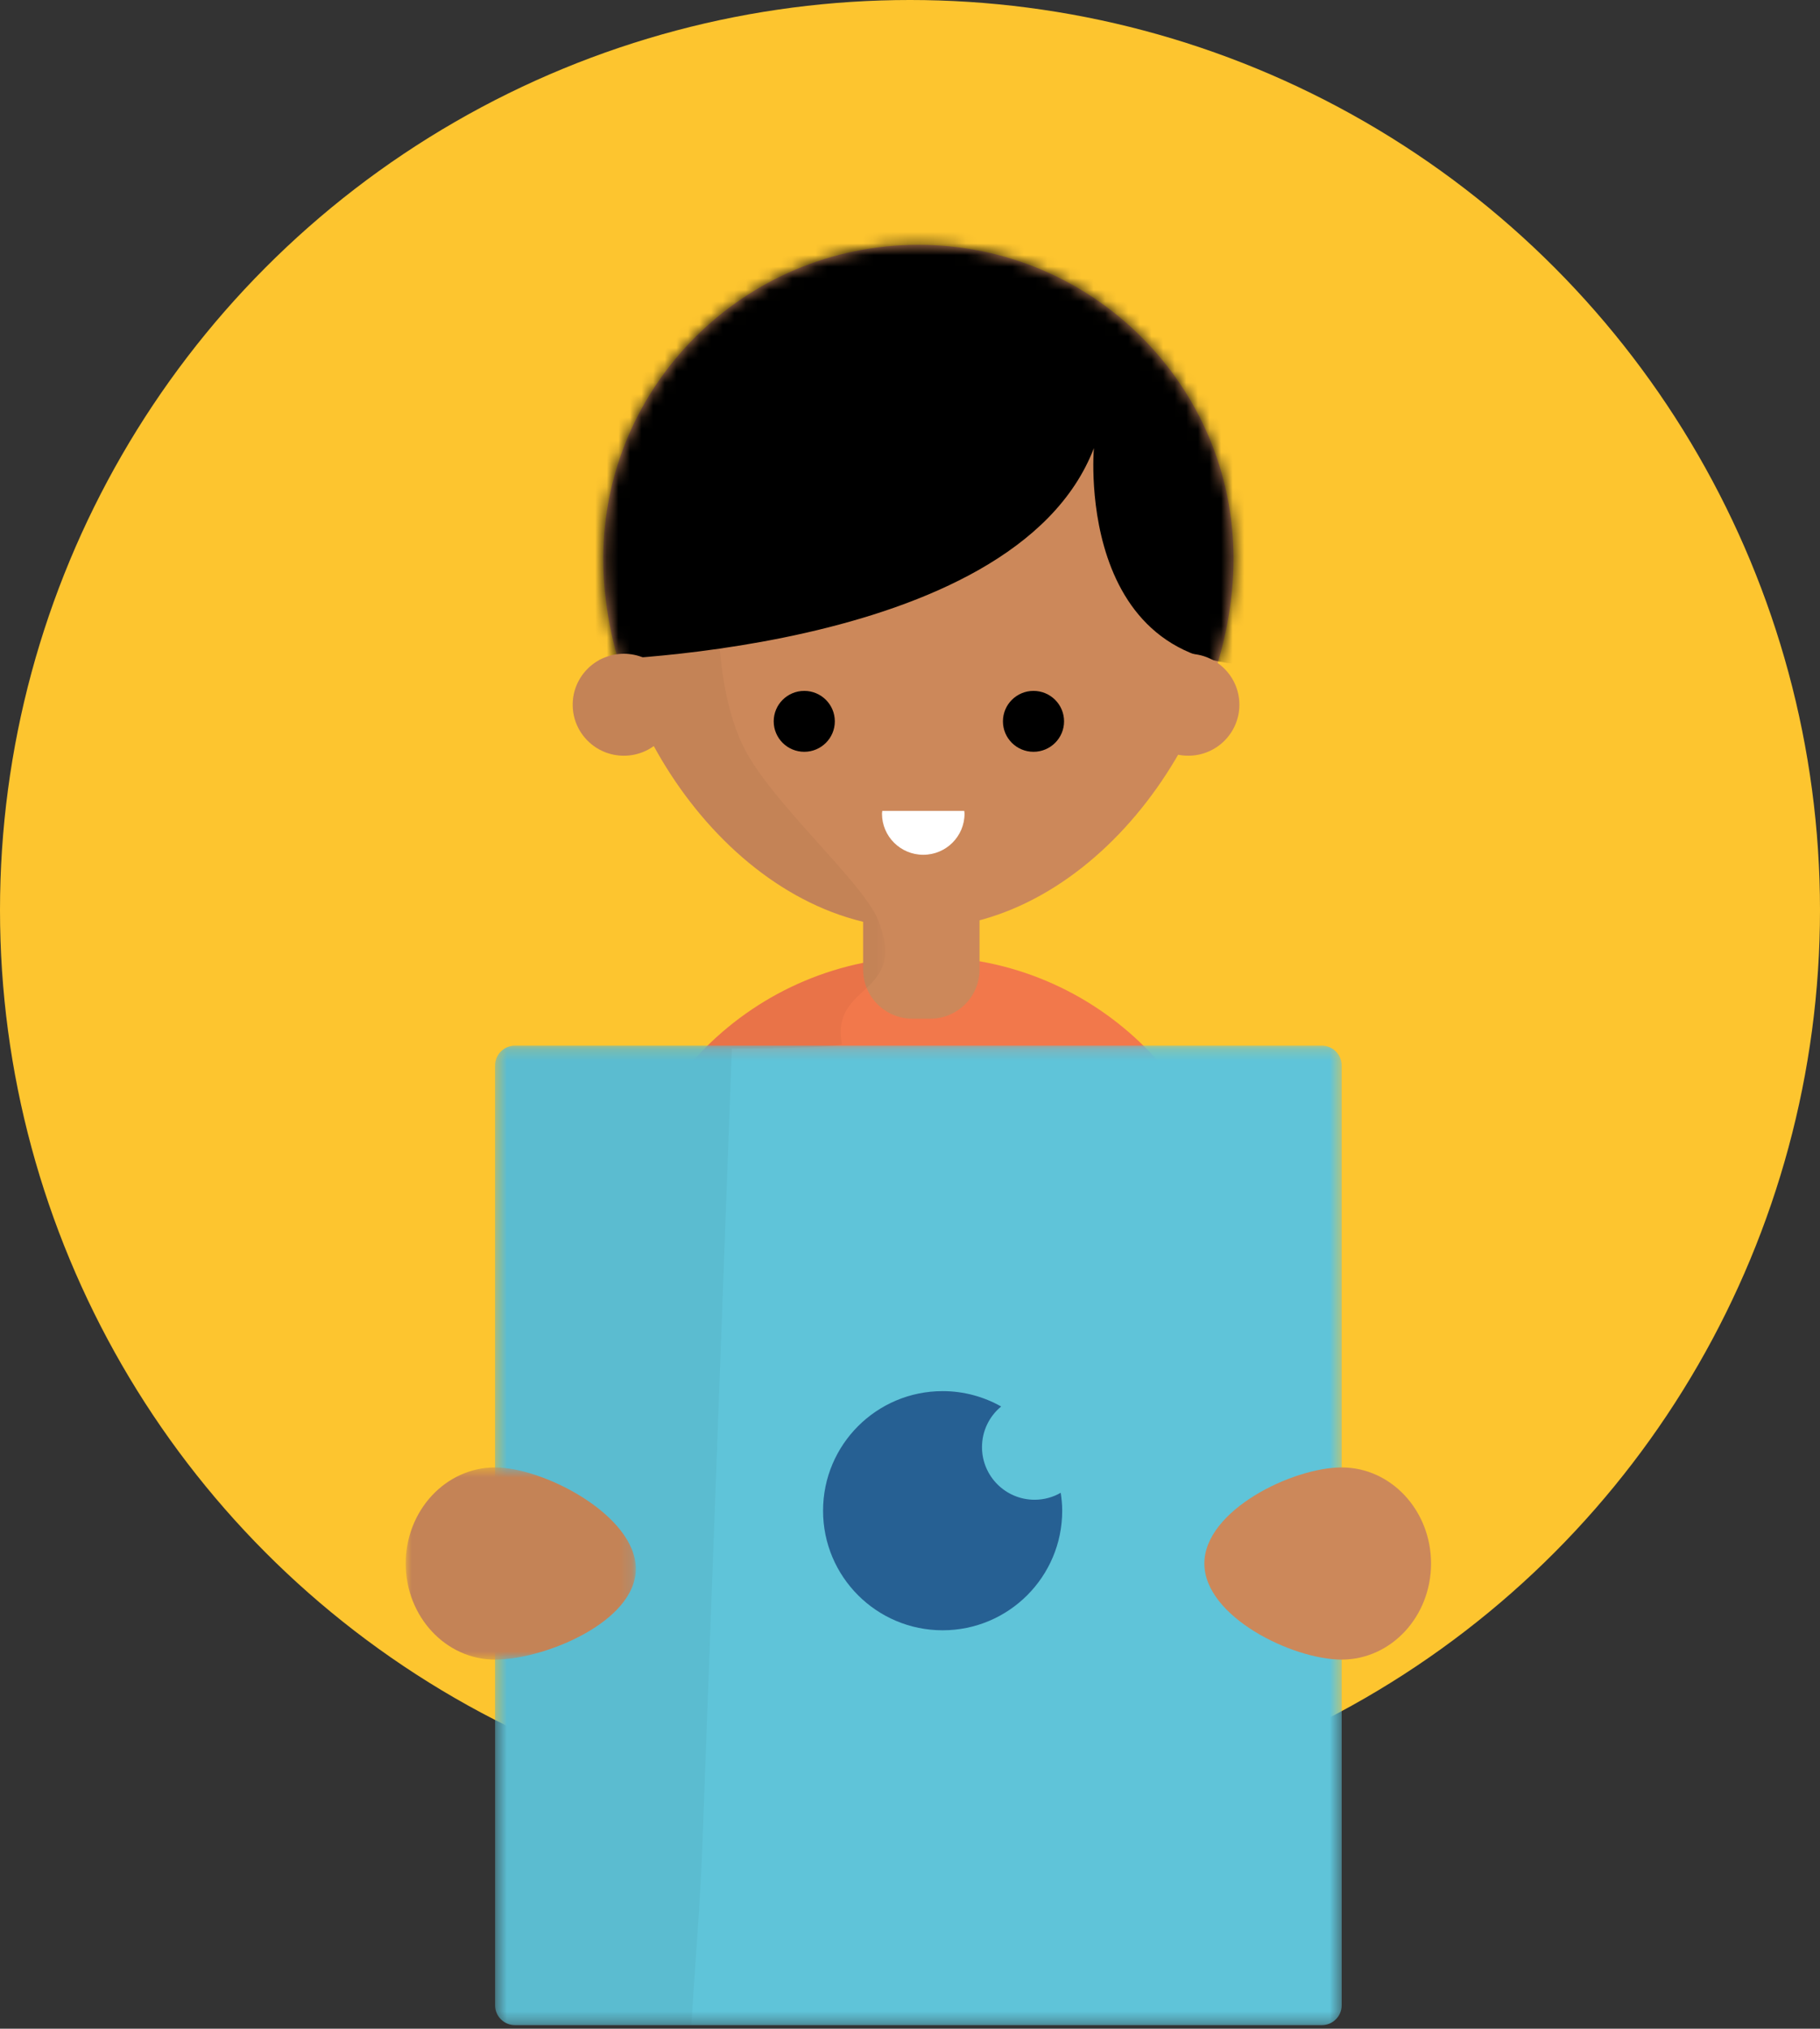
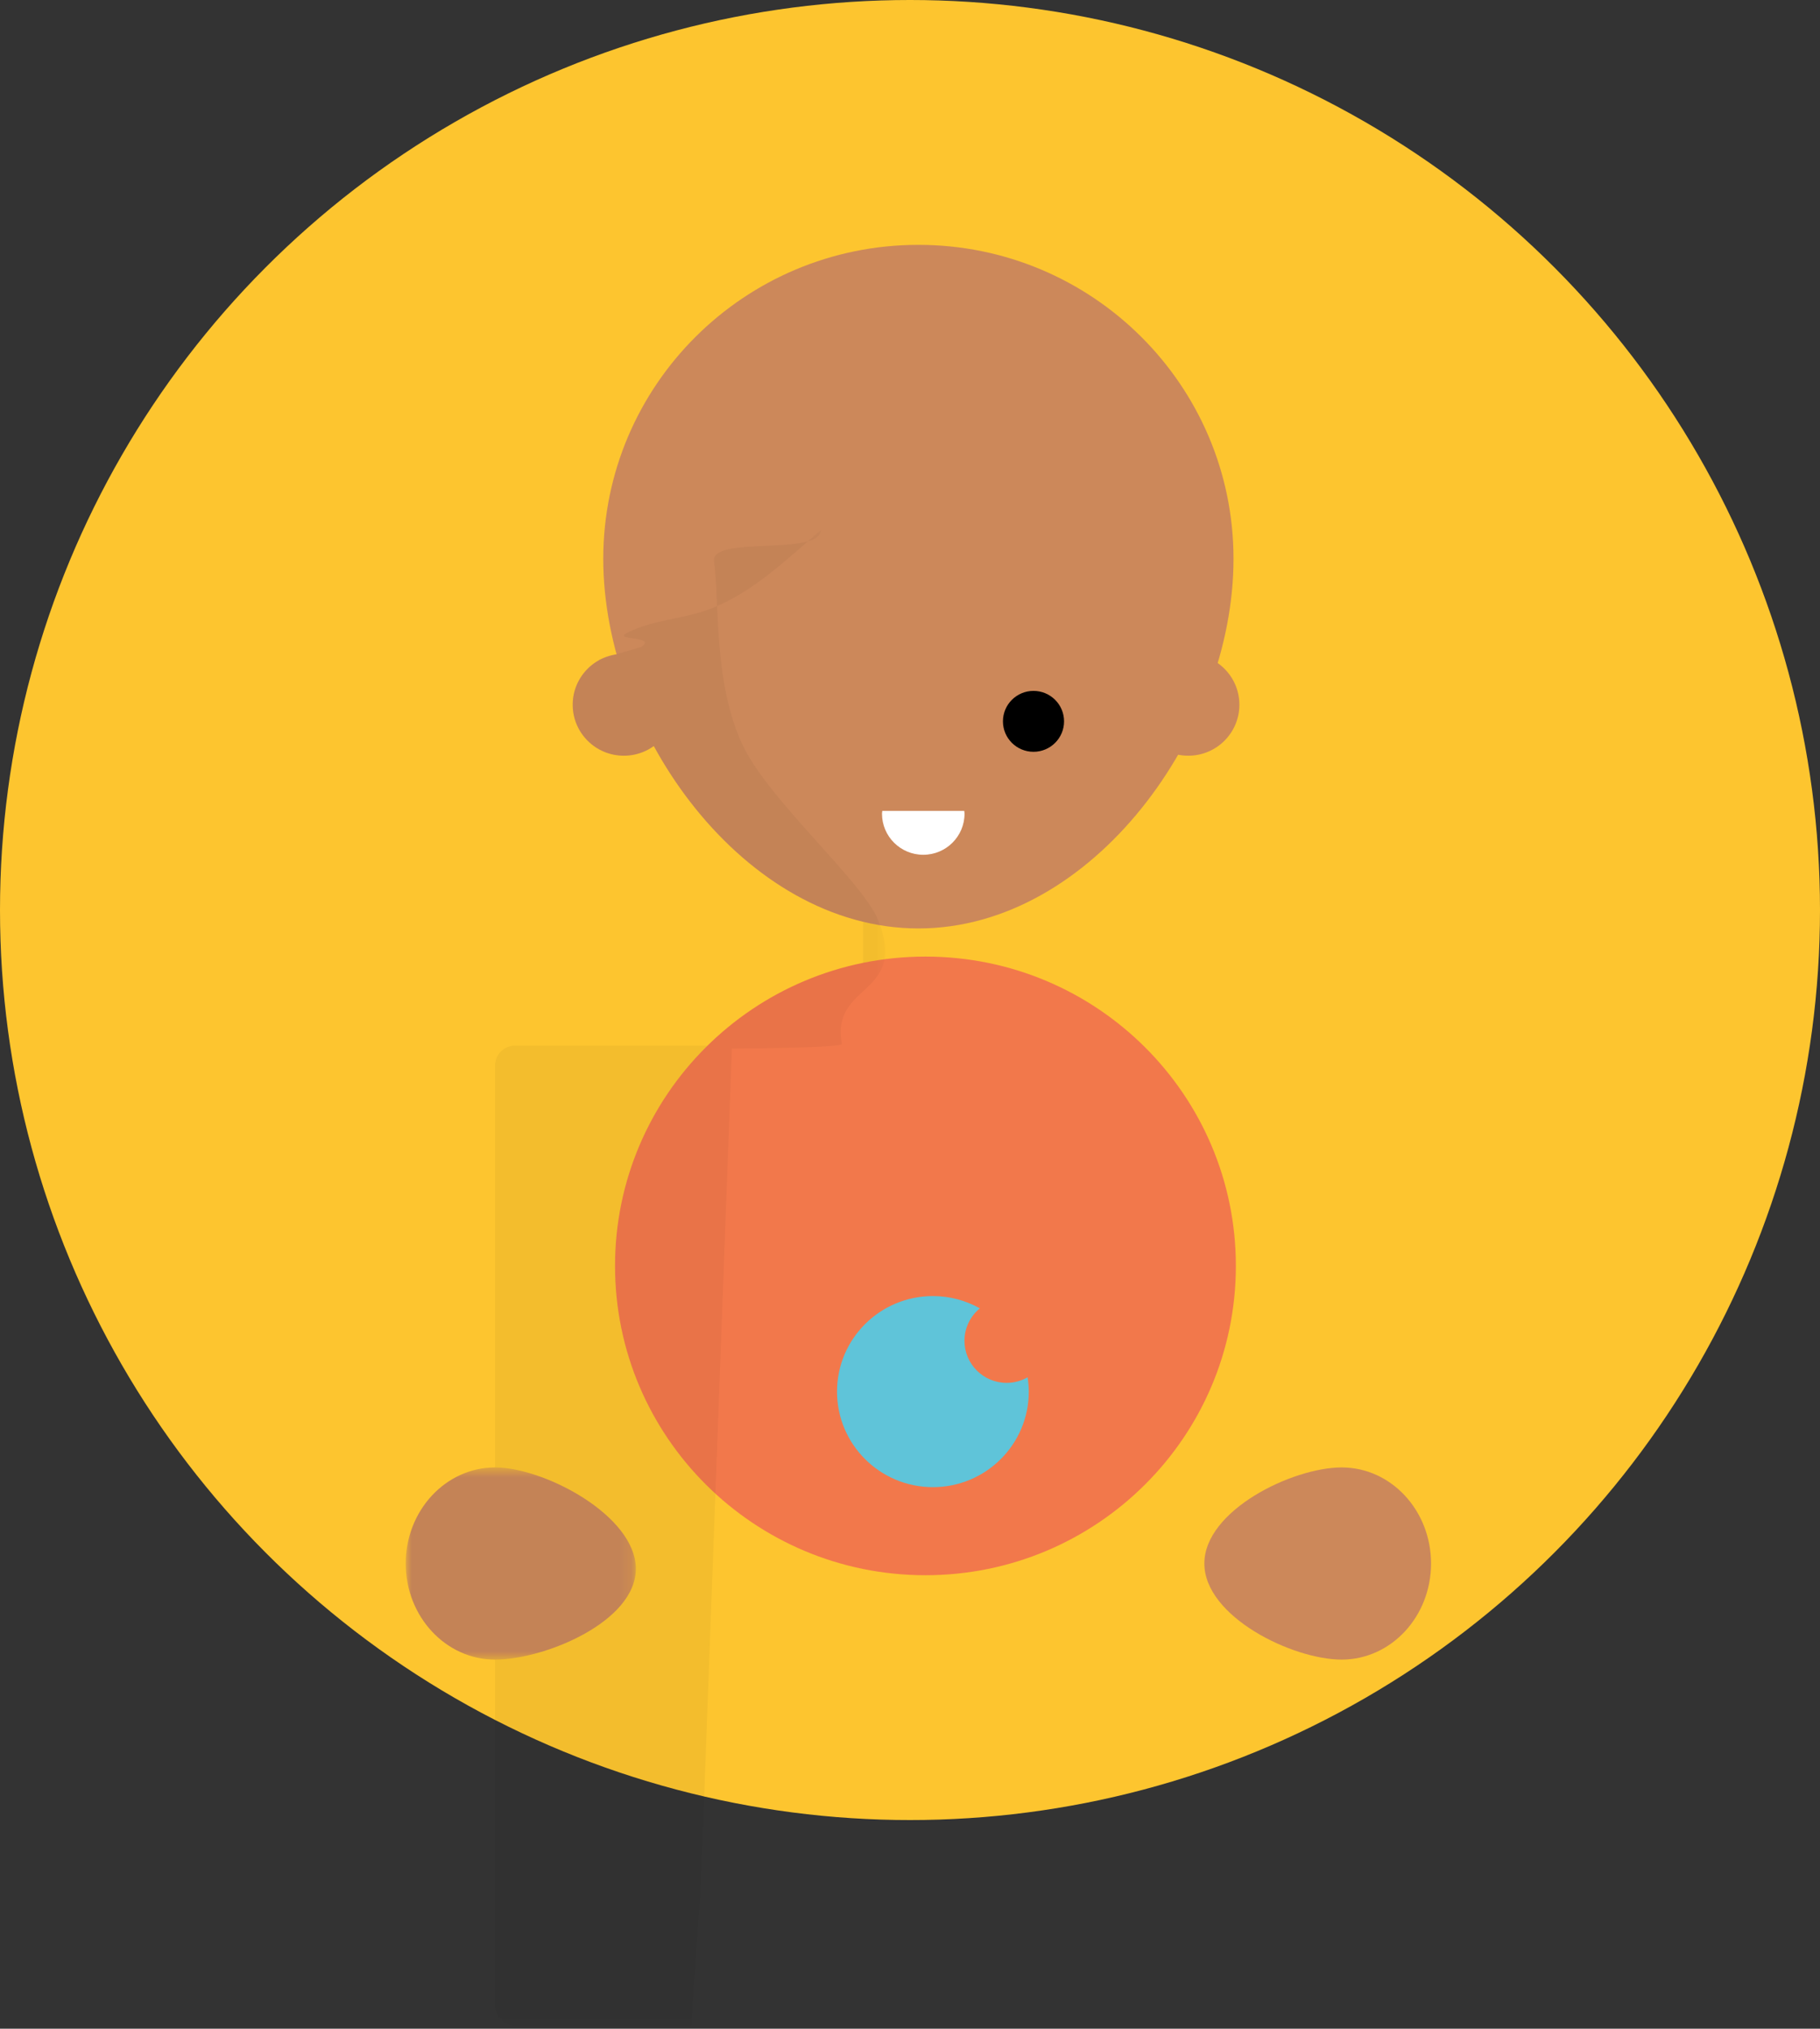
<svg xmlns="http://www.w3.org/2000/svg" xmlns:xlink="http://www.w3.org/1999/xlink" width="157px" height="175px" viewBox="0 0 157 175" version="1.1">
  <rect x="0" y="0" width="157" height="175" fill="#333333" stroke="none" />
  <title>Oval</title>
  <desc>Created with Sketch.</desc>
  <defs>
-     <polygon id="path-1" points="0.492 0.194 73.523 0.194 73.523 84.691 0.492 84.691" />
    <polygon id="path-3" points="0 0.627 19.849 0.627 19.849 17.203 0 17.203" />
    <path d="M0.203,27.716 C0.203,42.677 12.373,59.597 27.386,59.597 C42.399,59.597 54.57,42.677 54.57,27.716 C54.57,12.756 42.399,0.63 27.386,0.63 C12.373,0.63 0.203,12.756 0.203,27.716" id="path-5" />
    <polygon id="path-7" points="0 0.462 41.363 0.462 41.363 129.433 0 129.433" />
  </defs>
  <g id="Page-1" stroke="none" stroke-width="1" fill="none" fill-rule="evenodd">
    <g id="Needs" transform="translate(-642, -6501)">
      <g id="Ch05:-Other-helpdul" transform="translate(185, 6329)">
        <g id="02" transform="translate(457, 172)">
          <g id="Oval">
            <circle fill="#FDC52F" fill-rule="nonzero" cx="78.5" cy="78.5" r="78.5" />
            <g id="Group-42" transform="translate(35, 20)">
              <g id="Group-15" transform="translate(0, 0.492)">
                <path d="M71.61,88.706 C71.61,103.442 59.622,115.389 44.832,115.389 C30.043,115.389 18.055,103.442 18.055,88.706 C18.055,73.97 30.043,62.024 44.832,62.024 C59.622,62.024 71.61,73.97 71.61,88.706" id="Fill-1" fill="#F2784B" />
                <g id="Group-5" transform="translate(7.216, 69.51)">
                  <mask id="mask-2" fill="white">
                    <use xlink:href="#path-1" />
                  </mask>
                  <g id="Clip-4" />
                  <path d="M71.802,84.691 L2.213,84.691 C1.263,84.691 0.492,83.923 0.492,82.976 L0.492,1.909 C0.492,0.961 1.263,0.194 2.213,0.194 L71.802,0.194 C72.753,0.194 73.523,0.961 73.523,1.909 L73.523,82.976 C73.523,83.923 72.753,84.691 71.802,84.691" id="Fill-3" fill="#5FC4D9" mask="url(#mask-2)" />
                </g>
                <path d="M51.839,98.795 C49.828,98.795 48.199,97.171 48.199,95.167 C48.199,94.04 48.715,93.033 49.524,92.368 C48.327,91.696 46.947,91.308 45.476,91.308 C40.908,91.308 37.205,94.998 37.205,99.55 C37.205,104.101 40.908,107.791 45.476,107.791 C50.044,107.791 53.747,104.101 53.747,99.55 C53.747,99.129 53.705,98.719 53.644,98.315 C53.112,98.619 52.496,98.795 51.839,98.795" id="Fill-6" fill="#5FC4D9" />
                <g id="Group-10" transform="translate(0, 105.464)">
                  <mask id="mask-4" fill="white">
                    <use xlink:href="#path-3" />
                  </mask>
                  <g id="Clip-9" />
                  <path d="M19.849,9.371 C19.849,13.948 11.966,17.203 7.708,17.203 C3.452,17.203 -8.01801802e-05,13.492 -8.01801802e-05,8.915 C-8.01801802e-05,4.338 3.452,0.627 7.708,0.627 C11.966,0.627 19.849,4.794 19.849,9.371" id="Fill-8" fill="#CC885A" mask="url(#mask-4)" />
                </g>
                <path d="M88.447,114.378 C88.447,118.956 84.996,122.666 80.739,122.666 C76.481,122.666 68.892,118.956 68.892,114.378 C68.892,109.801 76.481,106.091 80.739,106.091 C84.996,106.091 88.447,109.801 88.447,114.378" id="Fill-11" fill="#CC885A" />
                <path d="M71.407,27.716 C71.407,42.677 59.237,59.597 44.224,59.597 C29.211,59.597 17.04,42.677 17.04,27.716 C17.04,12.756 29.211,0.629 44.224,0.629 C59.237,0.629 71.407,12.756 71.407,27.716" id="Fill-13" fill="#CC885A" />
              </g>
              <g id="Group-25" transform="translate(16.838, 0.492)">
                <g id="Group-18">
                  <mask id="mask-6" fill="white">
                    <use xlink:href="#path-5" />
                  </mask>
                  <g id="Clip-17" />
-                   <path d="M-2.055,36.509 C-2.055,36.509 35.602,36.206 42.525,18.165 C42.525,18.165 40.623,39.693 60.402,36.585 C80.181,33.477 59.565,2.625 59.565,2.625 L17.648,-4.728 C17.648,-4.728 -11.868,6.642 -11.639,6.946 C-11.412,7.249 -2.055,36.509 -2.055,36.509" id="Fill-16" fill="#000000" mask="url(#mask-6)" />
                </g>
              </g>
              <g id="Group-41" transform="translate(0, 25.26)">
-                 <path d="M45.25,42.612 L43.704,42.612 C41.358,42.612 39.456,40.717 39.456,38.379 L39.456,33.2 C39.456,30.862 41.358,28.967 43.704,28.967 L45.25,28.967 C47.596,28.967 49.498,30.862 49.498,33.2 L49.498,38.379 C49.498,40.717 47.596,42.612 45.25,42.612" id="Fill-26" fill="#CC885A" />
                <path d="M23.228,15.532 C23.228,17.96 21.252,19.929 18.816,19.929 C16.378,19.929 14.403,17.96 14.403,15.532 C14.403,13.104 16.378,11.135 18.816,11.135 C21.252,11.135 23.228,13.104 23.228,15.532" id="Fill-28" fill="#CC885A" />
                <path d="M71.914,15.532 C71.914,17.96 69.939,19.929 67.502,19.929 C65.065,19.929 63.09,17.96 63.09,15.532 C63.09,13.104 65.065,11.135 67.502,11.135 C69.939,11.135 71.914,13.104 71.914,15.532" id="Fill-30" fill="#CC885A" />
                <path d="M41.109,24.685 C41.103,24.767 41.084,24.845 41.084,24.928 C41.084,26.887 42.678,28.474 44.644,28.474 C46.61,28.474 48.204,26.887 48.204,24.928 C48.204,24.845 48.185,24.767 48.179,24.685 L41.109,24.685 Z" id="Fill-32" fill="#FFFFFF" />
-                 <path d="M37.015,16.964 C37.015,18.414 35.835,19.591 34.379,19.591 C32.923,19.591 31.743,18.414 31.743,16.964 C31.743,15.513 32.923,14.337 34.379,14.337 C35.835,14.337 37.015,15.513 37.015,16.964" id="Fill-34" fill="#000000" />
                <path d="M56.79,16.964 C56.79,18.414 55.609,19.591 54.153,19.591 C52.698,19.591 51.517,18.414 51.517,16.964 C51.517,15.513 52.698,14.337 54.153,14.337 C55.609,14.337 56.79,15.513 56.79,16.964" id="Fill-36" fill="#000000" />
                <g id="Group-40">
                  <mask id="mask-8" fill="white">
                    <use xlink:href="#path-7" />
                  </mask>
                  <g id="Clip-39" />
                  <path d="M40.763,34.139 C39.428,30.779 31.342,23.819 29.069,19.025 C26.505,13.613 27.074,6.474 26.597,3.179 C26.266,0.888 35.676,2.768 35.817,0.462 C32.868,2.982 29.997,5.797 26.37,7.226 C24,8.159 21.407,8.158 19.116,9.317 C17.772,9.995 21.589,9.586 20.383,10.503 C20.707,10.494 16.081,11.709 16.687,11.682 C15.326,12.429 14.403,13.873 14.403,15.532 C14.403,17.96 16.379,19.929 18.816,19.929 C19.782,19.929 20.674,19.615 21.402,19.089 C25.421,26.443 31.897,32.423 39.457,34.246 L39.457,37.794 C34.285,38.844 29.657,41.382 26.038,44.937 L9.429,44.937 C8.479,44.937 7.708,45.704 7.708,46.651 L7.708,81.323 C3.452,81.323 -8.01801802e-05,85.033 -8.01801802e-05,89.611 C-8.01801802e-05,94.188 3.452,97.898 7.708,97.898 L7.708,127.718 C7.708,128.666 8.479,129.433 9.429,129.433 L24.635,129.433 C24.948,124.391 25.372,119.355 25.575,114.307 C25.585,114.039 28.134,45.191 28.134,45.191 C28.535,45.191 37.686,45.134 37.622,44.792 C36.625,39.486 43.361,40.683 40.763,34.139" id="Fill-38" fill="#000000" opacity="0.2" mask="url(#mask-8)" />
                </g>
              </g>
              <g id="Group-3" transform="translate(36, 100)" fill="#266093">
-                 <path d="M18.251,9.37 C15.743,9.37 13.711,7.338 13.711,4.83 C13.711,3.419 14.355,2.158 15.364,1.326 C13.871,0.485 12.15,0 10.315,0 C4.618,0 0,4.618 0,10.315 C0,16.012 4.618,20.63 10.315,20.63 C16.012,20.63 20.63,16.012 20.63,10.315 C20.63,9.788 20.578,9.275 20.502,8.769 C19.838,9.15 19.07,9.37 18.251,9.37" id="Fill-1" />
-               </g>
+                 </g>
            </g>
          </g>
        </g>
      </g>
    </g>
  </g>
</svg>